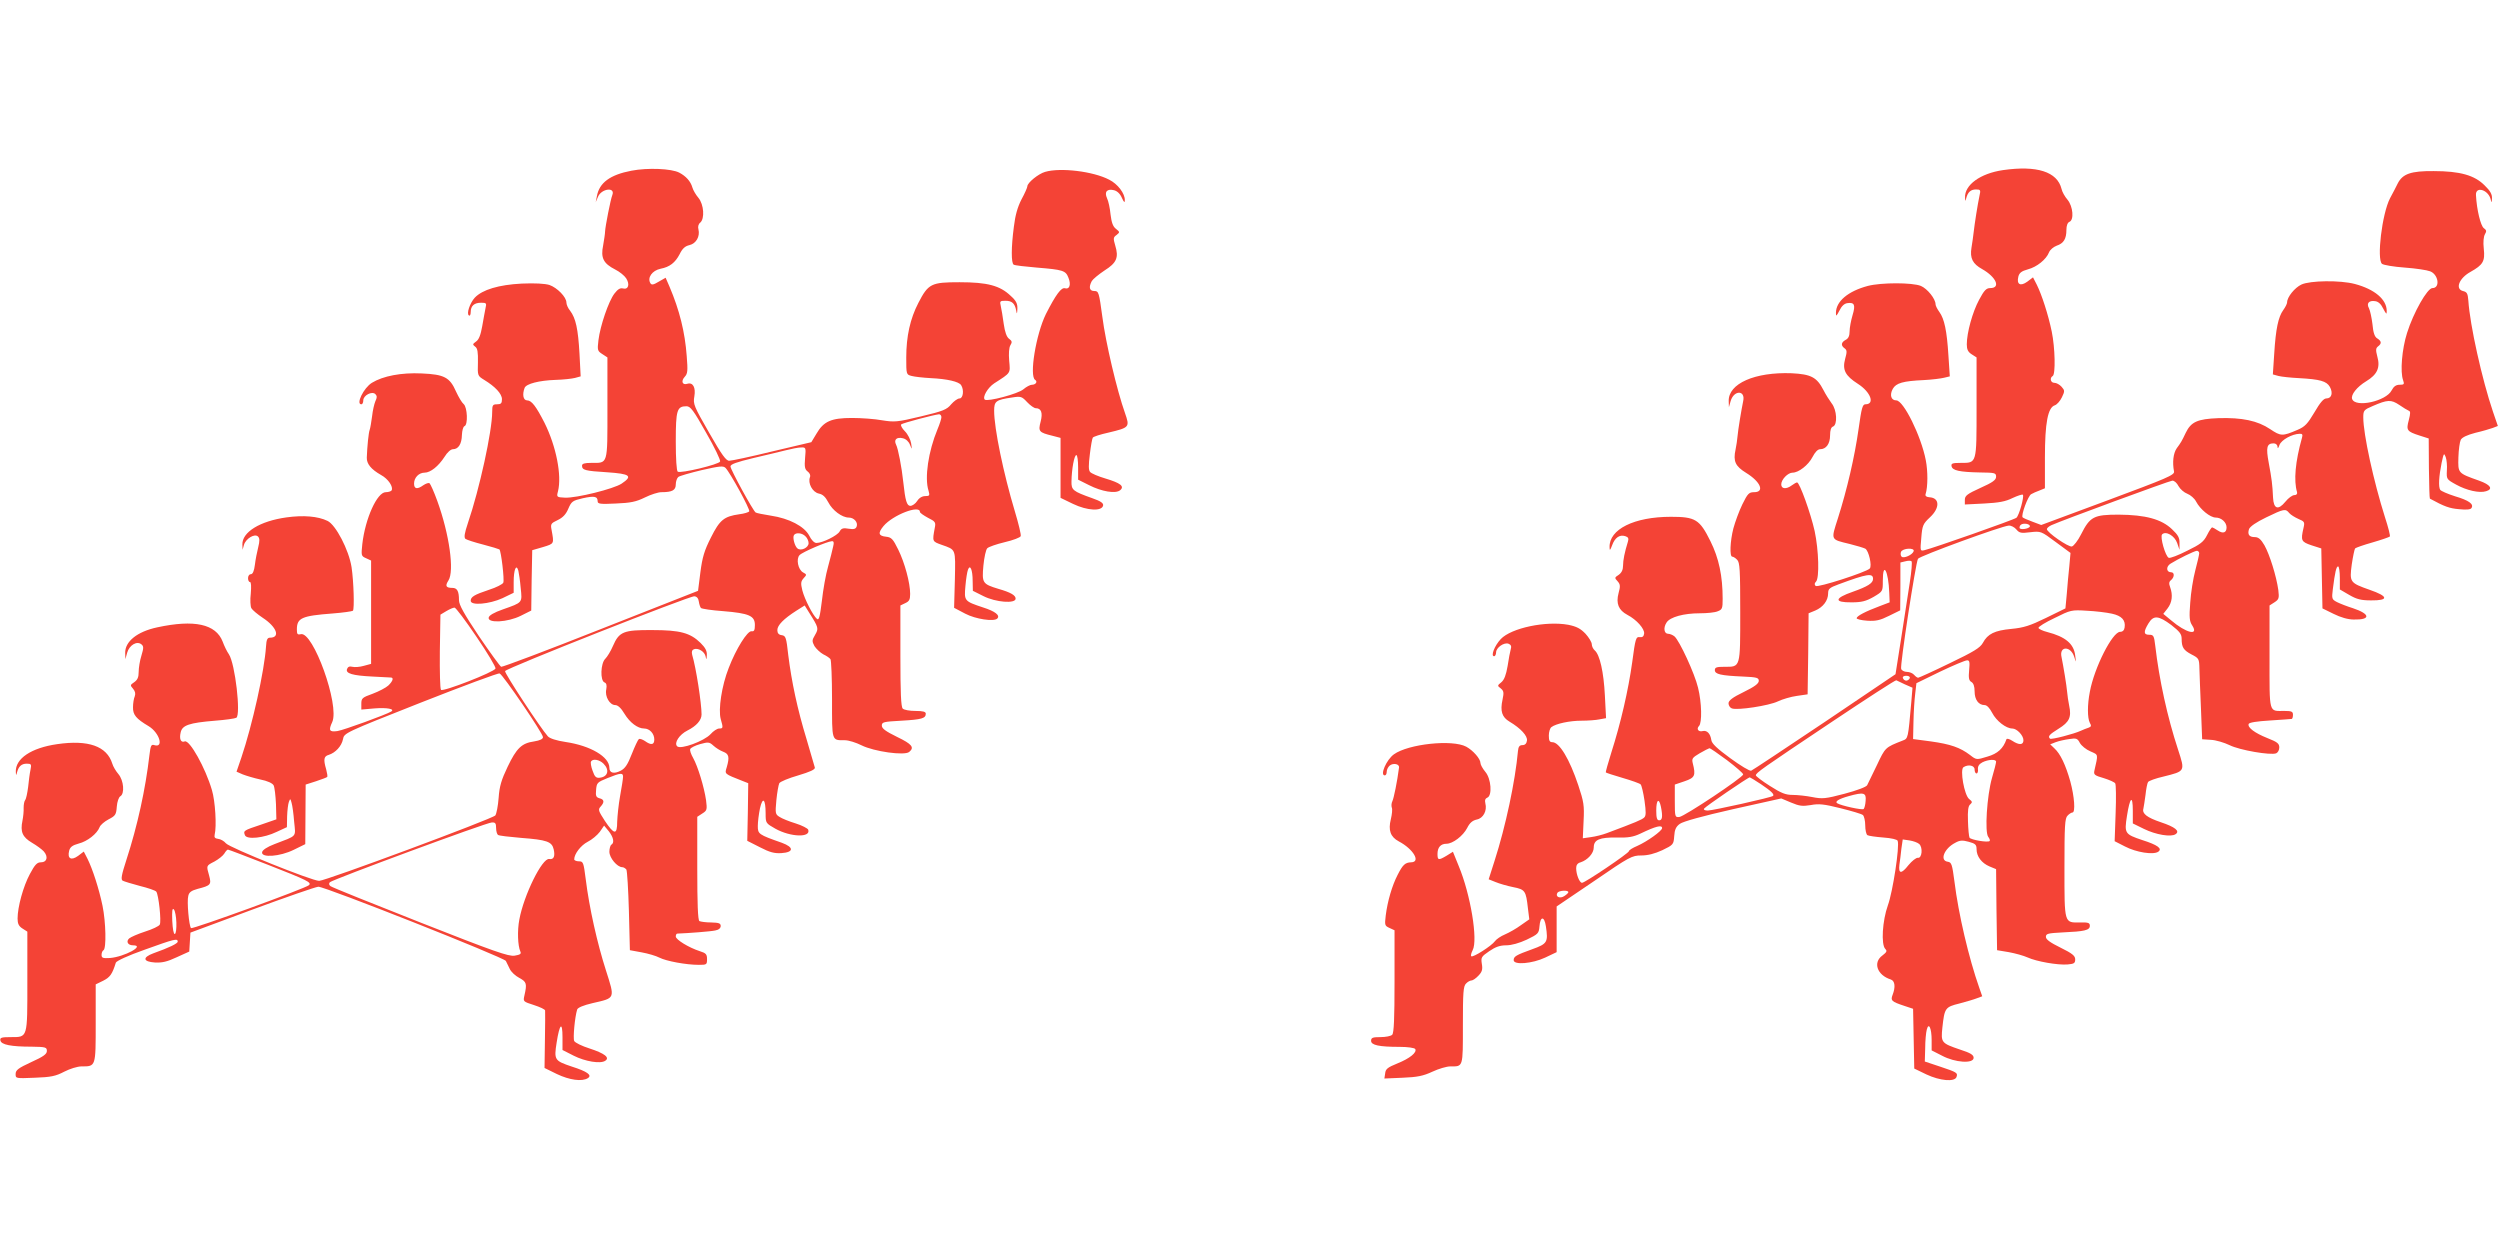
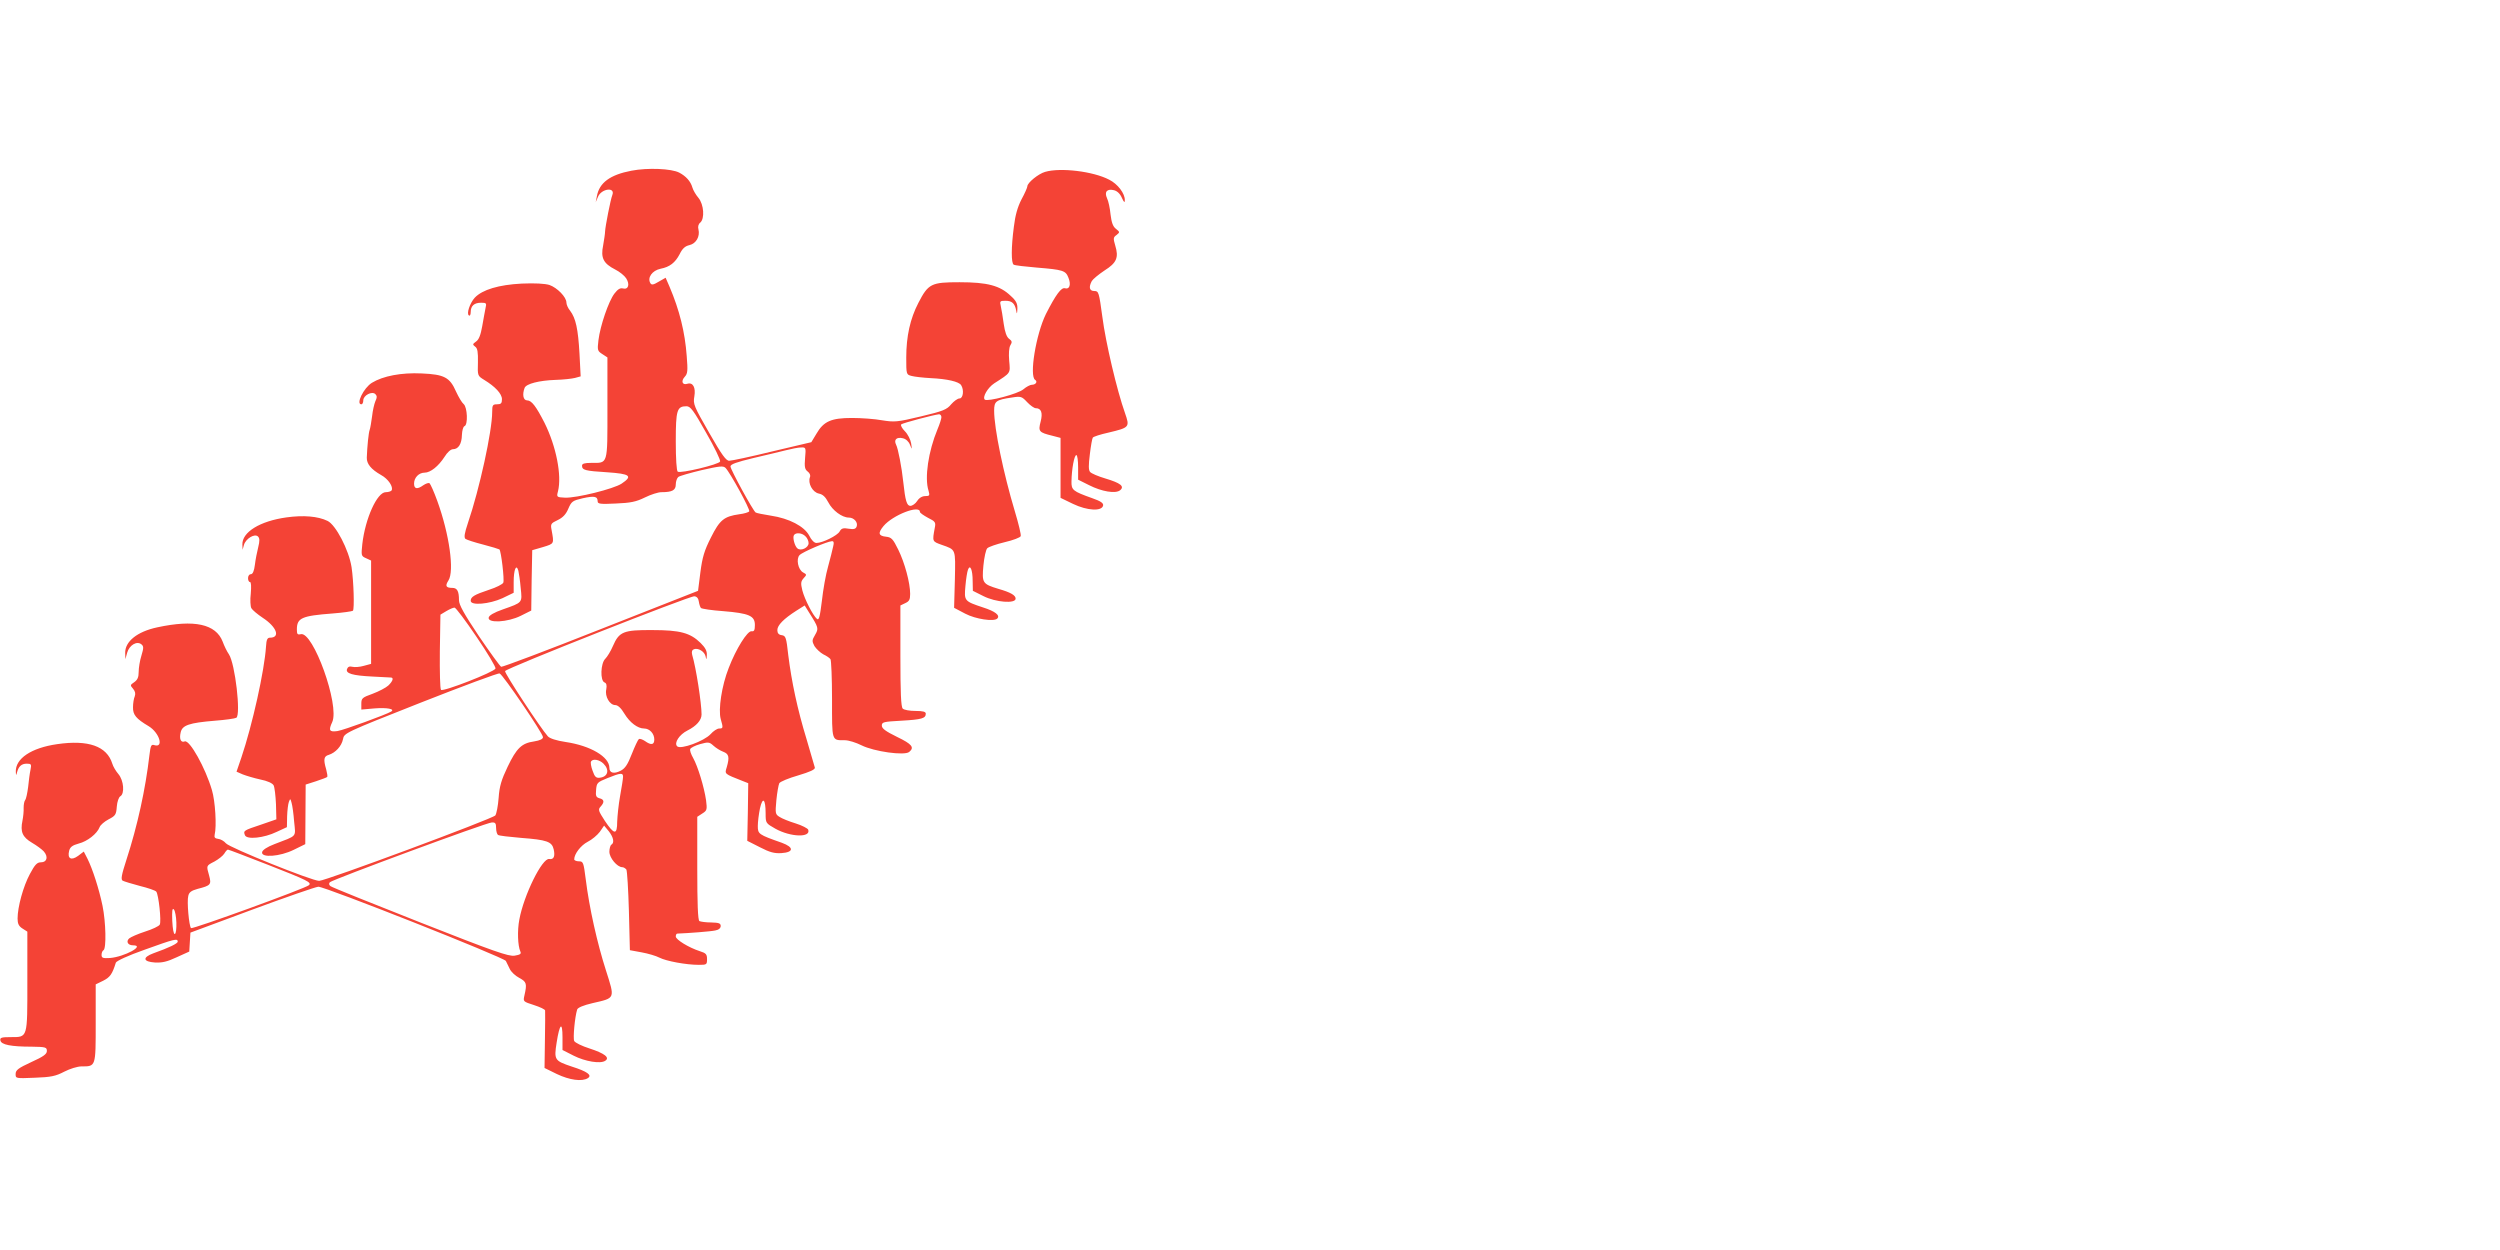
<svg xmlns="http://www.w3.org/2000/svg" version="1.0" width="1280pt" height="640pt" viewBox="0 0 1280 640" preserveAspectRatio="xMidYMid meet">
  <g transform="translate(0,640) scale(0.1,-0.1)" fill="#f44336" stroke="none">
    <path d="M3233 5526 c-110 -21 -165 -62 -177 -131 l-6 -30 12 28 c18 42 90 51 73 8 -9 -22 -36 -161 -37 -186 0 -11 -5 -43 -10 -72 -13 -63 1 -92 62 -123 22 -11 47 -31 56 -45 20 -31 11 -59 -16 -52 -15 4 -27 -4 -44 -26 -30 -39 -73 -165 -82 -239 -6 -51 -5 -55 20 -71 l26 -17 0 -260 c0 -294 4 -280 -84 -280 -33 0 -46 -4 -46 -14 0 -23 15 -27 128 -34 119 -8 133 -19 75 -58 -40 -27 -233 -75 -291 -72 -42 2 -43 3 -35 33 20 81 -9 229 -69 350 -43 84 -66 115 -89 115 -20 0 -26 30 -13 64 8 21 74 38 159 41 39 1 83 6 99 10 l29 8 -6 116 c-7 126 -19 182 -48 220 -11 13 -19 32 -19 42 0 28 -47 76 -87 90 -23 7 -74 10 -142 7 -117 -6 -201 -31 -240 -72 -25 -27 -44 -83 -30 -91 5 -4 9 4 9 17 0 32 18 48 53 48 27 0 29 -2 23 -27 -3 -16 -11 -57 -17 -93 -8 -45 -17 -69 -32 -79 -18 -13 -18 -15 -4 -26 12 -8 15 -28 14 -80 -2 -69 -2 -69 32 -90 56 -34 91 -71 91 -99 0 -21 -5 -26 -25 -26 -22 0 -25 -4 -25 -39 0 -98 -65 -395 -124 -568 -18 -54 -21 -74 -13 -82 7 -5 47 -18 90 -29 43 -11 81 -23 84 -25 9 -9 26 -155 20 -170 -3 -8 -36 -25 -74 -37 -75 -25 -93 -36 -93 -56 0 -26 96 -17 162 13 l58 28 0 55 c0 63 13 96 24 58 3 -12 9 -53 12 -89 8 -76 11 -73 -91 -109 -46 -16 -71 -31 -73 -42 -6 -30 98 -24 164 9 l54 27 2 154 3 155 55 16 c59 18 57 16 44 88 -6 30 -3 34 31 50 27 13 43 30 55 59 16 37 22 41 74 53 59 13 76 10 76 -16 0 -13 14 -15 93 -11 76 3 104 9 149 31 30 15 68 27 84 27 56 0 74 10 74 40 0 15 6 32 13 38 6 5 61 21 120 35 93 21 110 23 122 11 24 -25 127 -213 121 -222 -3 -5 -26 -12 -51 -15 -78 -11 -100 -29 -145 -119 -34 -67 -44 -101 -54 -178 l-12 -95 -498 -196 c-275 -109 -504 -195 -510 -193 -6 3 -57 73 -114 157 -76 114 -102 160 -102 184 0 46 -9 63 -34 63 -33 0 -38 10 -20 38 31 48 5 236 -57 407 -17 47 -35 87 -40 91 -5 3 -19 -2 -31 -10 -32 -23 -48 -20 -48 8 0 31 25 56 54 56 30 0 71 33 102 81 14 23 32 39 43 39 28 0 45 27 46 73 1 22 6 42 13 45 19 6 15 97 -4 113 -9 7 -26 36 -39 64 -32 73 -60 88 -176 93 -104 5 -198 -13 -255 -48 -42 -26 -83 -110 -54 -110 6 0 10 9 10 20 0 26 45 49 62 32 9 -9 9 -18 0 -36 -6 -14 -14 -49 -17 -78 -4 -29 -9 -60 -12 -68 -6 -15 -13 -87 -15 -143 -1 -32 22 -60 73 -89 37 -20 64 -61 54 -79 -4 -5 -17 -9 -30 -9 -44 0 -105 -134 -120 -266 -6 -58 -6 -61 19 -72 l26 -12 0 -264 0 -265 -37 -10 c-20 -6 -47 -8 -59 -5 -14 4 -23 0 -27 -11 -9 -23 27 -34 131 -39 48 -3 90 -5 95 -5 14 -2 7 -20 -15 -41 -12 -11 -48 -30 -80 -42 -53 -19 -58 -23 -58 -51 l0 -30 68 6 c63 5 106 -3 85 -16 -26 -16 -243 -95 -275 -100 -42 -6 -47 3 -27 46 39 86 -98 466 -161 450 -17 -4 -20 0 -20 24 0 59 24 70 183 82 53 4 100 11 104 14 8 9 4 150 -7 223 -14 89 -81 217 -123 237 -49 24 -124 30 -210 18 -137 -19 -228 -76 -226 -139 l1 -27 7 25 c9 32 55 60 72 43 9 -9 9 -23 1 -55 -6 -24 -14 -64 -17 -90 -4 -32 -11 -48 -21 -48 -8 0 -14 -9 -14 -20 0 -11 4 -20 10 -20 6 0 7 -23 4 -59 -4 -32 -2 -66 3 -75 5 -9 31 -31 58 -49 72 -47 92 -102 37 -102 -13 0 -18 -10 -20 -45 -8 -124 -70 -402 -126 -568 l-25 -73 32 -14 c18 -7 58 -19 90 -26 36 -7 62 -19 68 -30 5 -10 10 -53 12 -96 l2 -78 -78 -27 c-90 -30 -92 -31 -83 -54 9 -24 97 -15 163 17 l52 24 1 55 c1 30 5 64 9 74 7 19 8 18 14 -5 4 -13 10 -56 13 -96 8 -82 18 -69 -101 -115 -37 -14 -61 -30 -63 -41 -6 -30 91 -23 162 12 l59 29 1 152 1 153 53 17 c29 10 55 19 57 22 3 2 0 20 -5 39 -15 51 -12 67 13 74 35 11 66 45 73 80 6 32 7 33 397 187 216 85 398 153 405 150 17 -6 222 -307 222 -326 0 -10 -15 -17 -45 -22 -64 -9 -90 -34 -136 -130 -32 -67 -42 -100 -46 -159 -3 -41 -11 -82 -17 -90 -13 -17 -869 -335 -902 -335 -37 0 -457 169 -477 192 -10 12 -28 22 -40 23 -16 2 -21 7 -18 21 11 44 3 173 -14 229 -33 113 -114 258 -139 249 -20 -8 -29 12 -21 46 8 37 43 49 176 60 53 4 102 11 109 15 24 15 -6 277 -38 325 -10 14 -24 43 -32 65 -35 90 -145 114 -335 73 -103 -22 -166 -73 -164 -132 l1 -31 9 33 c11 39 50 62 73 43 12 -10 12 -18 0 -58 -8 -25 -14 -63 -14 -83 0 -28 -6 -41 -23 -53 -21 -14 -21 -16 -6 -33 11 -13 14 -25 9 -39 -5 -11 -9 -36 -9 -56 -1 -39 16 -59 80 -97 56 -34 79 -113 29 -97 -16 5 -19 -2 -25 -52 -20 -173 -61 -361 -118 -536 -25 -77 -29 -100 -19 -106 7 -4 47 -16 88 -27 41 -10 79 -23 84 -29 12 -15 27 -152 18 -169 -4 -8 -38 -24 -76 -36 -37 -12 -73 -28 -81 -35 -17 -16 -6 -35 20 -35 65 0 -44 -59 -118 -65 -36 -2 -43 0 -43 16 0 10 4 21 10 24 15 9 12 144 -5 227 -18 87 -51 189 -77 241 l-19 37 -29 -22 c-36 -26 -56 -14 -46 26 5 19 16 28 49 37 44 11 94 50 107 84 4 11 25 29 46 40 35 18 39 24 42 65 2 26 10 48 18 53 23 13 18 81 -10 114 -13 15 -27 39 -31 53 -28 90 -123 123 -282 100 -133 -19 -215 -74 -212 -142 1 -20 2 -20 6 -3 8 31 23 45 50 45 23 0 25 -3 19 -32 -4 -18 -9 -58 -12 -88 -4 -30 -10 -60 -15 -66 -5 -6 -8 -24 -8 -40 1 -16 -2 -46 -6 -66 -12 -57 0 -84 49 -113 24 -14 51 -34 60 -44 24 -27 17 -56 -14 -56 -20 0 -31 -11 -57 -60 -34 -63 -63 -169 -63 -228 0 -26 6 -39 25 -51 l25 -16 0 -255 c0 -293 3 -285 -86 -285 -47 0 -55 -3 -52 -17 4 -22 54 -32 161 -32 71 -1 77 -3 77 -22 0 -16 -18 -29 -80 -57 -67 -31 -80 -41 -80 -61 0 -23 0 -23 98 -19 83 3 107 8 151 31 29 15 68 27 88 27 74 0 73 -3 73 220 l0 200 39 19 c35 18 46 34 64 92 3 9 61 36 149 67 150 54 168 59 168 41 0 -10 -44 -31 -125 -60 -57 -21 -53 -43 8 -47 37 -2 63 4 112 27 l64 29 3 49 3 48 315 117 c173 64 326 117 340 118 36 0 951 -362 960 -380 4 -8 13 -27 20 -41 7 -15 28 -35 49 -46 37 -20 40 -29 26 -90 -7 -31 -7 -31 49 -49 31 -10 57 -22 57 -28 1 -6 0 -75 -1 -153 l-2 -141 63 -31 c65 -31 129 -40 159 -21 23 15 -3 34 -82 59 -89 30 -92 34 -78 123 15 97 30 111 30 27 l0 -65 57 -29 c59 -30 138 -43 162 -26 25 16 -4 38 -81 63 -38 12 -73 29 -78 38 -7 14 3 122 15 161 3 10 32 22 79 33 118 27 115 21 68 169 -44 137 -85 319 -103 465 -11 87 -13 92 -35 92 -13 0 -24 5 -24 10 0 28 34 72 69 90 22 11 49 34 62 51 l22 32 24 -29 c24 -31 30 -59 13 -69 -5 -3 -10 -20 -10 -36 0 -31 40 -79 66 -79 7 0 16 -6 21 -12 4 -7 10 -103 13 -213 l5 -200 60 -11 c33 -6 74 -18 91 -27 35 -18 137 -37 202 -37 40 0 42 1 42 29 0 25 -5 31 -37 41 -56 18 -123 59 -123 75 0 8 3 15 8 15 55 2 173 11 194 16 18 3 28 12 28 23 0 14 -10 17 -49 18 -27 0 -54 4 -60 7 -8 5 -11 91 -11 270 l0 264 26 17 c24 15 25 20 19 68 -10 68 -42 173 -66 216 -11 19 -18 39 -15 46 2 6 25 18 50 25 43 12 48 11 69 -8 12 -11 34 -25 50 -31 29 -11 33 -27 18 -79 -11 -36 -14 -33 82 -71 l28 -11 -2 -148 -3 -147 65 -33 c50 -26 74 -32 109 -30 65 4 66 30 3 53 -120 42 -123 45 -123 86 0 21 5 61 11 90 14 62 29 49 29 -26 0 -50 1 -50 50 -78 77 -43 183 -47 168 -5 -3 7 -32 22 -64 32 -33 10 -70 25 -82 33 -23 14 -23 18 -17 86 4 40 11 79 15 87 5 8 48 26 97 40 60 18 87 30 85 40 -2 7 -21 72 -42 144 -48 157 -77 296 -94 431 -10 92 -13 100 -34 103 -15 2 -22 10 -22 26 0 25 33 58 97 99 l43 27 23 -37 c49 -77 49 -81 30 -114 -16 -27 -16 -32 -3 -57 9 -14 29 -33 45 -42 17 -8 33 -19 37 -25 4 -5 8 -98 8 -206 0 -217 -3 -209 66 -209 19 0 57 -12 85 -26 64 -32 220 -54 244 -34 28 23 15 40 -62 77 -59 29 -78 43 -78 58 0 18 8 20 100 25 105 6 125 12 125 36 0 10 -14 14 -53 14 -29 0 -58 5 -65 12 -9 9 -12 83 -12 270 l0 258 25 12 c20 9 25 18 25 47 0 57 -28 160 -61 227 -27 55 -35 63 -62 66 -40 4 -43 19 -13 55 47 56 186 110 186 72 0 -5 19 -18 41 -30 38 -19 41 -23 35 -52 -13 -70 -13 -69 34 -86 76 -27 72 -18 69 -178 l-4 -145 57 -30 c53 -28 147 -42 164 -25 16 16 -10 37 -73 57 -96 32 -97 33 -90 110 3 36 9 73 13 83 11 30 24 0 24 -58 l1 -50 54 -27 c63 -32 165 -40 165 -13 0 17 -25 32 -88 50 -82 25 -85 30 -77 119 4 42 13 83 20 89 7 7 47 21 89 31 43 10 80 24 82 31 3 6 -11 64 -30 127 -58 193 -106 424 -106 515 0 49 9 56 93 68 44 7 49 5 76 -24 16 -17 36 -31 44 -31 28 0 37 -23 25 -69 -13 -50 -9 -55 60 -72 l42 -11 0 -154 0 -153 64 -31 c73 -35 148 -39 154 -8 2 12 -12 22 -55 37 -101 36 -108 42 -107 87 1 62 14 134 25 134 5 0 9 -28 9 -63 l0 -63 56 -28 c65 -33 136 -45 159 -26 24 20 2 37 -75 60 -37 11 -73 26 -79 34 -8 9 -8 35 -1 90 5 43 12 81 15 85 2 5 39 17 80 26 109 26 110 28 85 100 -41 115 -99 361 -116 493 -17 126 -19 132 -41 132 -25 0 -30 19 -13 51 6 10 35 34 65 54 62 39 74 66 55 128 -11 37 -10 42 7 54 17 14 17 15 -3 31 -16 12 -23 33 -28 74 -3 32 -11 69 -18 83 -15 33 0 50 36 41 16 -4 31 -18 40 -39 11 -24 15 -27 15 -12 1 34 -36 83 -80 105 -82 43 -250 63 -328 40 -35 -10 -91 -56 -91 -74 0 -6 -13 -36 -30 -67 -20 -39 -32 -81 -39 -140 -14 -106 -14 -186 -1 -194 6 -4 59 -10 118 -15 134 -11 148 -15 162 -51 15 -36 6 -62 -17 -55 -19 6 -47 -32 -98 -132 -51 -104 -86 -318 -55 -337 14 -9 3 -25 -17 -25 -8 0 -28 -10 -43 -23 -28 -24 -185 -65 -198 -53 -13 13 15 61 48 83 87 56 83 50 77 116 -3 37 -1 67 6 79 10 16 9 22 -6 33 -13 9 -22 35 -28 77 -5 35 -11 75 -15 91 -6 25 -4 27 24 27 33 0 48 -13 55 -50 3 -20 5 -19 6 9 1 26 -6 41 -34 66 -55 53 -120 70 -262 70 -145 0 -160 -7 -211 -106 -42 -81 -62 -171 -62 -280 0 -86 0 -87 28 -94 15 -4 59 -9 97 -11 85 -4 145 -18 156 -36 16 -25 10 -68 -8 -68 -10 0 -29 -14 -43 -30 -22 -27 -41 -35 -155 -62 -121 -29 -135 -30 -198 -20 -37 7 -107 12 -155 12 -106 0 -145 -17 -182 -81 l-26 -43 -199 -47 c-110 -27 -209 -48 -221 -48 -16 -1 -38 29 -103 143 -78 136 -83 147 -76 186 8 46 -7 74 -36 65 -25 -8 -34 13 -13 36 15 16 16 31 10 106 -9 123 -37 235 -88 355 l-20 46 -35 -20 c-28 -17 -37 -18 -43 -8 -17 28 9 65 52 74 47 9 75 31 98 75 14 29 28 41 50 46 34 8 55 44 46 81 -4 13 0 27 9 34 24 20 19 93 -9 127 -13 15 -27 39 -31 53 -9 32 -33 58 -67 76 -40 21 -162 26 -245 10z m382 -1341 c43 -74 75 -141 72 -148 -6 -15 -201 -62 -217 -52 -6 4 -10 66 -10 155 0 161 6 180 55 180 20 0 36 -21 100 -135z m1205 79 c0 -8 -9 -36 -20 -62 -47 -113 -67 -249 -46 -314 7 -25 6 -28 -17 -28 -15 0 -31 -9 -41 -25 -9 -14 -25 -25 -35 -25 -18 0 -26 26 -36 120 -8 77 -27 175 -37 193 -13 26 3 41 35 33 15 -3 30 -17 36 -33 11 -27 11 -27 6 7 -3 19 -17 47 -32 62 -15 15 -23 31 -19 35 7 7 166 49 194 52 6 0 12 -6 12 -15z m-698 -209 c-4 -46 -1 -58 13 -69 11 -8 16 -20 12 -29 -12 -31 13 -77 45 -84 21 -4 34 -17 49 -45 21 -41 70 -78 105 -78 27 0 48 -25 40 -46 -5 -13 -15 -15 -41 -11 -28 5 -37 2 -46 -14 -11 -21 -88 -59 -119 -59 -11 0 -26 15 -37 38 -25 47 -102 88 -197 102 -38 6 -73 13 -77 16 -13 8 -129 220 -129 236 0 11 31 22 118 43 64 15 140 33 167 40 28 7 62 14 76 14 25 1 26 0 21 -54z m2 -401 c9 -8 16 -24 16 -35 0 -23 -39 -42 -57 -27 -14 11 -26 56 -18 68 9 15 42 12 59 -6z m142 -51 c-3 -16 -15 -62 -26 -103 -12 -41 -26 -121 -32 -177 -10 -81 -15 -100 -25 -92 -21 18 -63 100 -75 146 -9 37 -8 46 7 63 16 17 16 19 -3 29 -26 14 -37 70 -18 89 15 16 142 70 165 71 10 1 12 -7 7 -26z m-688 -283 c2 -14 7 -29 11 -33 4 -4 55 -12 113 -16 134 -11 163 -24 163 -71 0 -27 -4 -34 -17 -32 -21 3 -79 -89 -117 -188 -36 -91 -54 -213 -41 -261 13 -46 13 -49 -8 -49 -10 0 -30 -13 -44 -29 -32 -35 -153 -80 -171 -62 -17 17 11 60 53 81 46 23 72 53 72 82 0 56 -28 239 -48 305 -4 16 -1 25 9 29 22 8 55 -12 60 -38 3 -18 5 -16 6 8 1 22 -8 38 -32 62 -53 52 -105 66 -247 66 -148 1 -170 -8 -202 -82 -11 -26 -29 -55 -39 -65 -24 -23 -27 -112 -4 -121 10 -4 13 -14 9 -36 -8 -36 18 -80 46 -80 13 0 30 -15 47 -44 28 -46 68 -76 101 -76 28 0 52 -26 52 -56 0 -28 -16 -31 -48 -8 -12 8 -26 13 -31 10 -5 -4 -21 -38 -36 -76 -21 -54 -34 -74 -57 -86 -35 -18 -58 -12 -58 15 0 56 -96 113 -224 132 -47 7 -81 18 -91 29 -37 41 -223 324 -219 334 6 15 944 385 969 383 13 -1 21 -11 23 -27z m-1138 -181 c56 -82 100 -156 97 -162 -7 -18 -268 -120 -279 -109 -5 5 -7 93 -6 197 l3 188 30 18 c17 10 35 18 42 18 6 1 57 -67 113 -150z m650 -649 c32 -32 23 -67 -19 -72 -19 -2 -26 4 -37 36 -8 21 -11 42 -8 47 9 16 43 10 64 -11z m100 -67 c0 -10 -7 -54 -15 -98 -8 -44 -14 -104 -15 -132 0 -69 -15 -68 -63 4 -33 51 -36 58 -22 73 21 23 19 37 -6 43 -17 5 -20 12 -17 43 3 36 6 39 58 60 69 28 80 28 80 7z m-650 -262 c0 -17 5 -33 10 -36 6 -4 59 -10 118 -15 132 -10 158 -19 167 -59 8 -36 0 -53 -23 -49 -36 6 -130 -185 -153 -310 -11 -57 -8 -134 5 -163 6 -13 0 -17 -29 -22 -30 -5 -105 21 -483 170 -246 97 -453 180 -460 186 -8 6 -9 14 -3 20 14 14 803 306 829 306 18 1 22 -4 22 -28z m-1170 -188 c207 -81 226 -91 212 -105 -16 -16 -597 -227 -604 -220 -10 10 -22 137 -14 165 4 19 16 27 48 36 67 17 71 22 59 67 -15 53 -16 51 27 73 20 11 43 29 50 40 7 12 15 21 19 21 4 0 95 -35 203 -77z m-467 -296 c1 -31 -2 -58 -8 -59 -6 -2 -11 26 -13 67 -2 51 0 67 8 59 6 -6 12 -36 13 -67z" />
-     <path d="M10255 5529 c-116 -17 -197 -76 -194 -141 1 -20 2 -21 6 -3 8 31 23 45 50 45 23 0 25 -3 18 -32 -9 -42 -25 -143 -30 -188 -2 -19 -7 -54 -11 -78 -9 -54 6 -83 55 -110 72 -41 96 -97 41 -97 -20 0 -31 -11 -57 -60 -34 -63 -63 -169 -63 -228 0 -26 6 -39 25 -51 l25 -16 0 -255 c0 -291 2 -285 -81 -285 -43 0 -50 -3 -47 -17 4 -22 41 -30 146 -32 76 -1 82 -2 82 -22 0 -16 -17 -29 -80 -57 -68 -31 -80 -40 -80 -61 l0 -24 99 5 c75 4 109 10 145 28 26 12 50 20 53 17 8 -9 -19 -106 -33 -118 -12 -10 -427 -156 -471 -166 -22 -5 -22 -4 -16 63 5 64 9 72 44 105 52 48 51 100 -2 103 -16 1 -23 7 -20 16 12 38 12 118 1 174 -24 124 -114 306 -151 306 -27 0 -35 28 -18 59 17 30 52 40 159 45 41 2 88 8 104 12 l29 7 -7 106 c-8 129 -21 188 -46 223 -11 15 -20 33 -20 40 0 28 -42 80 -75 94 -44 18 -203 18 -272 0 -101 -27 -163 -79 -163 -138 0 -20 2 -18 18 12 11 23 25 36 41 38 36 5 42 -9 26 -62 -8 -27 -15 -64 -15 -82 0 -23 -6 -37 -20 -44 -24 -13 -26 -29 -5 -44 12 -9 12 -18 2 -54 -15 -56 1 -86 65 -127 66 -42 89 -105 39 -105 -15 0 -20 -19 -35 -126 -20 -142 -59 -310 -106 -458 -36 -113 -39 -107 60 -131 36 -9 72 -20 80 -24 18 -10 36 -89 23 -102 -19 -19 -267 -99 -277 -89 -7 7 -6 14 2 22 18 18 14 161 -7 259 -20 90 -77 249 -90 249 -4 0 -16 -7 -27 -15 -28 -21 -54 -19 -54 5 0 25 34 60 58 60 31 0 81 39 102 80 13 25 27 40 39 40 31 0 51 28 51 71 0 26 5 42 15 45 24 9 20 86 -7 119 -11 15 -31 46 -42 68 -34 66 -64 81 -163 86 -188 7 -325 -53 -322 -143 l1 -31 9 32 c17 57 77 56 64 -1 -9 -44 -26 -145 -29 -181 -1 -16 -6 -47 -10 -67 -13 -60 -1 -85 54 -119 75 -46 96 -99 41 -99 -26 0 -33 -7 -60 -62 -17 -35 -37 -90 -46 -123 -17 -66 -20 -145 -6 -145 5 0 17 -7 25 -16 14 -13 16 -52 16 -268 0 -288 2 -280 -81 -280 -40 0 -49 -3 -49 -17 0 -21 30 -28 145 -33 70 -3 80 -6 80 -22 0 -14 -22 -30 -77 -57 -58 -28 -78 -44 -78 -58 0 -11 8 -23 17 -26 28 -11 191 14 236 36 23 11 67 24 97 28 l55 8 3 208 2 207 34 14 c40 17 66 51 66 88 0 23 7 29 53 46 148 55 177 59 177 28 0 -22 -28 -39 -104 -66 -95 -33 -97 -55 -6 -54 52 0 74 6 113 28 47 28 47 28 47 82 0 104 29 51 33 -61 l2 -49 -50 -19 c-75 -28 -118 -51 -119 -62 -1 -5 24 -11 54 -13 44 -3 66 2 112 25 l57 28 1 122 0 123 25 6 c14 4 29 4 32 0 4 -3 0 -52 -9 -109 -9 -56 -29 -185 -44 -285 l-29 -184 -363 -245 c-200 -134 -370 -247 -376 -249 -7 -3 -55 26 -107 64 -67 49 -95 75 -97 93 -5 33 -22 51 -44 46 -22 -6 -34 11 -19 26 16 16 14 120 -5 196 -17 72 -95 241 -121 263 -9 7 -23 13 -32 13 -21 0 -26 31 -8 58 18 28 88 47 171 47 36 0 76 4 90 10 24 9 26 15 26 64 0 116 -19 208 -63 296 -55 111 -77 124 -202 124 -188 0 -317 -64 -314 -156 0 -19 3 -17 13 10 14 39 38 56 67 47 16 -5 19 -12 14 -28 -17 -55 -25 -95 -25 -123 0 -21 -7 -36 -22 -47 -22 -14 -22 -16 -6 -33 14 -16 15 -25 5 -61 -14 -53 0 -87 45 -111 48 -25 89 -72 86 -96 -2 -15 -9 -20 -23 -18 -19 2 -22 -7 -38 -128 -20 -144 -59 -313 -107 -463 -17 -55 -30 -100 -28 -102 2 -2 41 -15 86 -28 45 -13 87 -28 92 -33 5 -5 14 -43 20 -84 8 -58 8 -77 -2 -86 -12 -11 -42 -24 -192 -80 -21 -8 -57 -17 -80 -20 l-42 -6 4 89 c4 79 1 98 -27 182 -45 135 -97 221 -133 221 -14 0 -18 8 -18 34 0 18 6 38 13 43 23 18 94 33 154 33 33 0 75 3 93 7 l33 6 -6 116 c-6 120 -26 209 -52 231 -8 7 -15 21 -15 31 0 11 -15 35 -32 54 -26 27 -45 37 -88 46 -115 21 -292 -16 -346 -73 -32 -34 -53 -88 -34 -88 5 0 10 9 10 20 0 24 41 53 64 44 12 -5 16 -13 11 -28 -3 -11 -11 -50 -16 -86 -8 -46 -17 -70 -32 -83 -21 -17 -21 -18 -4 -31 16 -13 18 -21 10 -58 -13 -59 -3 -90 36 -113 57 -34 93 -73 89 -97 -2 -15 -10 -23 -23 -23 -15 0 -21 -8 -23 -30 -14 -155 -63 -386 -120 -563 l-30 -94 35 -14 c19 -8 60 -20 90 -26 62 -12 66 -19 76 -109 l7 -56 -43 -30 c-23 -17 -60 -38 -81 -47 -22 -9 -45 -25 -52 -35 -17 -24 -113 -85 -121 -77 -4 3 0 17 7 31 28 52 -11 286 -71 430 l-30 74 -32 -20 c-42 -25 -47 -24 -47 9 0 33 16 52 46 52 32 0 85 40 106 81 13 26 27 38 49 43 33 6 54 45 44 83 -4 16 0 25 10 29 26 10 20 97 -10 132 -14 17 -25 37 -25 45 0 22 -38 65 -73 84 -71 38 -296 14 -370 -39 -39 -28 -73 -108 -47 -108 6 0 10 8 10 19 0 10 7 24 15 31 18 15 51 9 48 -10 -9 -71 -27 -158 -34 -172 -5 -10 -6 -24 -3 -33 4 -8 1 -35 -5 -60 -14 -56 -2 -90 41 -113 74 -39 114 -106 63 -107 -31 -1 -43 -13 -69 -64 -29 -56 -52 -136 -61 -208 -6 -50 -5 -53 19 -64 l26 -12 0 -262 c0 -190 -3 -264 -12 -273 -7 -7 -34 -12 -60 -12 -40 0 -48 -3 -48 -19 0 -22 40 -31 147 -31 41 0 75 -5 79 -11 10 -17 -27 -48 -92 -74 -49 -20 -60 -28 -62 -51 l-4 -26 94 4 c74 3 105 9 152 31 32 15 73 27 91 27 67 0 65 -8 65 210 0 167 2 201 16 214 8 9 21 16 28 16 7 0 23 11 36 25 18 19 22 31 17 60 -5 33 -3 37 38 65 32 22 55 30 87 30 27 0 66 11 105 29 58 28 62 32 65 67 4 54 25 55 33 1 12 -81 8 -89 -70 -117 -83 -30 -95 -37 -95 -56 0 -26 95 -18 161 13 l59 28 0 117 0 117 192 130 c182 125 194 131 241 131 34 0 69 9 108 27 56 27 58 29 61 72 2 33 9 49 29 63 16 12 117 40 272 75 l247 55 50 -21 c43 -18 58 -20 101 -13 41 8 68 5 152 -16 56 -14 108 -29 115 -35 6 -5 12 -29 12 -53 0 -23 5 -46 11 -50 7 -4 43 -9 81 -12 42 -3 72 -10 74 -17 11 -27 -25 -262 -50 -330 -28 -78 -36 -201 -13 -224 10 -10 7 -16 -15 -33 -50 -36 -27 -101 43 -123 21 -7 25 -38 9 -79 -11 -29 -6 -34 60 -56 l45 -15 3 -153 3 -153 62 -30 c70 -33 144 -39 154 -14 8 22 3 25 -84 54 l-78 26 2 68 c0 38 4 80 8 95 10 40 25 8 25 -54 l0 -52 53 -27 c67 -36 162 -42 162 -11 0 15 -16 25 -69 42 -97 33 -99 36 -91 113 11 100 14 105 87 123 34 9 75 21 90 27 l27 10 -15 43 c-54 153 -107 380 -127 543 -12 91 -15 100 -35 103 -42 6 -18 68 39 97 23 13 37 14 69 5 34 -9 40 -15 40 -38 0 -37 26 -71 66 -88 l34 -14 2 -208 3 -207 60 -10 c33 -6 76 -18 96 -27 46 -21 154 -40 205 -36 33 3 39 6 39 26 0 18 -14 30 -75 60 -53 26 -75 42 -75 55 0 17 10 19 85 23 113 5 140 11 140 34 0 15 -8 18 -49 17 -83 -1 -81 -9 -81 279 0 216 2 255 16 268 8 9 20 16 25 16 16 0 10 82 -11 159 -24 85 -51 142 -82 170 l-21 20 28 11 c16 6 47 13 70 16 36 6 42 3 54 -20 8 -14 32 -34 54 -43 42 -19 40 -11 20 -100 -4 -19 2 -24 48 -37 29 -9 56 -21 59 -27 4 -6 5 -75 2 -153 l-5 -143 53 -27 c57 -30 145 -44 170 -27 23 16 -3 35 -82 60 -89 30 -92 34 -78 123 15 97 30 111 30 27 l0 -65 57 -28 c61 -30 139 -43 162 -27 24 16 -3 37 -75 61 -71 24 -97 44 -90 69 2 9 7 41 11 71 3 30 9 60 13 66 4 6 39 19 79 28 112 28 111 26 75 137 -55 167 -97 359 -117 532 -6 52 -9 57 -31 57 -29 0 -30 15 -4 58 26 43 51 41 117 -8 42 -33 53 -46 53 -70 0 -44 9 -59 51 -81 37 -19 39 -22 40 -72 1 -28 4 -122 8 -207 l6 -155 45 -3 c25 -1 68 -14 95 -27 52 -26 210 -53 239 -42 9 4 16 17 16 30 0 20 -10 28 -61 48 -65 26 -102 54 -96 72 2 8 43 14 108 18 57 4 107 7 112 8 4 0 7 10 7 21 0 17 -7 20 -44 20 -81 0 -76 -19 -76 276 l0 264 25 16 c23 15 25 21 20 63 -10 71 -44 181 -71 229 -18 31 -31 42 -49 42 -29 0 -39 13 -30 41 5 13 36 35 88 60 91 44 99 46 118 22 8 -9 29 -22 47 -30 31 -13 33 -16 26 -46 -15 -65 -12 -71 41 -89 l50 -16 3 -154 3 -153 57 -28 c36 -18 74 -29 103 -29 88 -2 86 28 -4 58 -29 9 -65 23 -81 31 -27 14 -28 17 -22 66 11 88 18 117 27 117 5 0 9 -27 9 -59 l0 -59 48 -28 c38 -22 60 -28 112 -28 92 -1 89 21 -7 54 -102 36 -104 39 -92 130 6 41 14 78 17 82 4 4 44 18 90 31 45 13 85 27 88 30 3 3 -8 47 -25 99 -58 183 -111 425 -111 511 0 35 3 39 48 58 76 33 94 34 136 6 20 -14 42 -27 49 -30 9 -3 9 -13 0 -48 -14 -52 -10 -58 55 -79 l47 -15 1 -153 c1 -84 3 -154 5 -155 75 -41 101 -50 149 -54 38 -4 60 -2 64 6 13 20 -13 39 -84 60 -38 12 -72 27 -76 33 -10 15 -7 68 7 138 11 50 12 53 21 30 5 -14 8 -45 6 -69 -2 -44 -2 -45 47 -72 54 -30 120 -45 154 -34 37 11 23 33 -36 54 -110 39 -108 38 -106 119 1 39 7 80 12 90 7 13 33 25 75 36 35 8 75 20 89 25 l26 10 -25 73 c-56 165 -118 444 -126 568 -3 38 -7 45 -28 50 -41 11 -19 66 39 98 64 36 75 54 68 118 -4 35 -1 63 6 75 9 15 8 21 -6 31 -16 12 -36 93 -40 168 -4 50 66 28 76 -24 3 -16 5 -14 6 8 1 21 -9 39 -37 66 -52 53 -127 74 -262 74 -116 1 -159 -14 -184 -64 -7 -14 -24 -48 -39 -75 -41 -79 -69 -313 -41 -336 8 -6 60 -15 116 -19 57 -4 115 -13 130 -19 43 -16 53 -86 12 -86 -26 0 -97 -125 -130 -230 -26 -82 -36 -199 -20 -242 7 -20 5 -23 -18 -23 -18 0 -30 -8 -41 -29 -28 -55 -185 -90 -202 -44 -8 21 24 62 72 91 56 34 73 69 57 126 -9 34 -8 43 3 52 20 15 19 27 -3 41 -14 8 -21 29 -25 73 -4 33 -12 70 -18 82 -14 25 0 41 32 36 16 -2 30 -15 41 -38 16 -30 18 -32 18 -12 0 59 -62 111 -163 138 -75 20 -230 18 -274 -3 -34 -16 -73 -64 -73 -91 0 -7 -9 -25 -20 -40 -25 -35 -38 -94 -46 -223 l-7 -106 29 -8 c16 -4 63 -9 104 -11 108 -6 142 -15 159 -45 17 -31 9 -59 -18 -59 -14 0 -32 -21 -61 -71 -35 -59 -49 -74 -87 -90 -77 -33 -85 -33 -140 4 -64 43 -144 60 -266 56 -106 -4 -139 -19 -166 -75 -21 -44 -24 -49 -46 -79 -18 -26 -23 -72 -14 -119 4 -18 -37 -35 -338 -147 l-342 -127 -45 17 c-25 9 -47 19 -50 22 -10 9 28 112 44 119 8 5 27 13 43 19 l27 11 0 158 c0 177 15 256 51 267 11 4 27 22 36 41 15 31 15 35 -2 54 -10 11 -26 20 -37 20 -19 0 -25 25 -8 35 15 9 12 144 -5 227 -18 87 -51 189 -77 241 l-19 37 -29 -22 c-36 -26 -56 -14 -46 26 5 19 16 28 49 37 46 12 94 51 108 87 5 13 23 28 39 34 36 12 50 35 50 81 0 22 6 37 15 41 25 9 19 79 -9 113 -14 16 -28 41 -31 56 -22 88 -126 121 -300 96z m1531 -1371 c-34 -121 -43 -219 -25 -278 2 -9 -3 -15 -14 -15 -10 0 -31 -15 -46 -34 -37 -45 -60 -37 -63 21 -3 67 -7 97 -22 178 -15 80 -10 100 25 100 11 0 19 -7 20 -17 0 -12 4 -9 10 9 10 26 64 56 103 57 14 1 17 -4 12 -21z m-632 -247 c9 -16 29 -33 45 -39 16 -6 37 -24 45 -40 21 -40 72 -82 101 -82 28 0 55 -24 55 -50 0 -28 -18 -34 -45 -16 -13 9 -27 16 -29 16 -3 0 -15 -18 -26 -40 -17 -34 -34 -47 -102 -80 -45 -23 -87 -39 -94 -36 -17 7 -46 108 -34 120 19 19 64 -7 77 -44 l12 -35 0 34 c1 27 -7 42 -38 71 -54 52 -136 74 -273 75 -128 0 -147 -10 -193 -101 -16 -32 -38 -60 -47 -62 -18 -4 -128 72 -128 89 0 5 10 14 23 20 55 25 604 227 619 228 10 1 24 -12 32 -28z m-761 -206 c-3 -13 -53 -20 -53 -7 0 15 13 23 35 20 11 -2 19 -7 18 -13z m-69 -16 c15 -18 24 -20 71 -14 54 6 55 6 130 -50 l76 -56 -6 -67 c-4 -37 -10 -101 -13 -142 l-7 -75 -100 -49 c-82 -40 -114 -50 -177 -56 -85 -8 -121 -25 -146 -72 -14 -25 -47 -45 -170 -104 -84 -41 -157 -74 -161 -74 -5 0 -14 7 -21 15 -7 8 -23 15 -37 15 -13 0 -26 7 -29 15 -7 16 74 542 86 564 8 14 429 168 465 170 11 1 29 -8 39 -20z m-526 -111 c-6 -19 -51 -39 -62 -28 -5 5 -6 16 -3 24 8 20 71 23 65 4z m1462 -10 c0 -7 -9 -47 -20 -88 -11 -41 -23 -116 -26 -166 -6 -75 -4 -95 10 -116 36 -56 -32 -39 -108 26 l-40 33 22 28 c23 30 28 68 13 109 -7 18 -6 28 5 36 18 16 18 40 0 40 -25 0 -27 29 -3 44 40 25 122 65 135 66 6 0 12 -6 12 -12z m-447 -310 c50 -11 71 -33 65 -71 -2 -14 -10 -22 -23 -22 -39 0 -132 -182 -155 -307 -13 -66 -13 -134 0 -159 9 -15 7 -20 -7 -25 -10 -3 -27 -10 -38 -15 -36 -17 -153 -47 -159 -41 -12 12 -4 21 44 51 55 34 67 59 54 119 -4 20 -9 51 -10 67 -3 36 -20 137 -29 181 -13 57 47 58 65 1 10 -32 10 -32 5 7 -7 60 -50 96 -143 120 -24 6 -44 16 -45 21 -1 6 36 29 83 51 82 41 86 42 165 37 44 -2 101 -9 128 -15z m-731 -289 c-4 -41 -1 -54 12 -61 10 -6 16 -22 16 -48 0 -42 20 -70 51 -70 12 0 26 -15 39 -40 21 -41 71 -80 103 -80 23 0 57 -35 57 -60 0 -25 -22 -26 -57 -3 -15 10 -28 13 -30 8 -16 -47 -45 -74 -98 -89 -55 -17 -56 -17 -88 8 -51 39 -101 56 -201 70 l-91 12 2 90 c1 49 5 113 9 143 l6 53 121 59 c67 32 129 58 138 58 13 1 15 -8 11 -50z m-304 -41 c-3 -7 -11 -13 -18 -13 -7 0 -15 6 -17 13 -3 7 4 12 17 12 13 0 20 -5 18 -12z m-25 -32 l39 -17 -6 -72 c-17 -191 -16 -188 -45 -199 -89 -35 -88 -34 -131 -125 -23 -48 -46 -95 -50 -103 -4 -9 -52 -27 -116 -44 -98 -26 -114 -27 -165 -17 -30 6 -76 11 -100 11 -37 0 -59 9 -117 46 -40 25 -72 50 -72 54 0 13 27 32 389 274 178 119 326 215 330 213 3 -1 23 -11 44 -21z m-911 -388 c46 -35 83 -67 83 -73 0 -15 -300 -215 -327 -218 -22 -2 -23 0 -23 82 l0 84 50 17 c53 18 58 29 42 92 -6 24 -2 29 35 51 24 14 46 25 50 26 4 1 44 -27 90 -61z m1378 -8 c0 -6 -9 -43 -21 -83 -26 -91 -38 -279 -19 -302 7 -9 10 -18 7 -21 -9 -9 -96 6 -103 17 -3 6 -7 44 -8 85 -2 54 1 78 12 86 11 10 11 14 -6 27 -25 20 -48 151 -29 163 25 16 57 9 57 -12 0 -11 4 -20 10 -20 5 0 9 10 7 22 -1 15 6 26 23 35 30 15 70 17 70 3z m-1204 -115 c52 -35 70 -52 62 -60 -7 -8 -309 -75 -334 -75 -15 0 -23 4 -19 10 6 10 225 160 234 160 2 0 28 -16 57 -35z m536 -85 c-1 -19 -6 -38 -10 -42 -7 -7 -115 17 -135 29 -15 9 8 23 59 37 76 21 90 18 86 -24z m-1048 -31 c10 -50 7 -69 -9 -69 -11 0 -15 12 -15 50 0 56 14 67 24 19z m6 -109 c0 -14 -77 -69 -127 -91 -24 -10 -43 -22 -43 -27 0 -10 -225 -162 -240 -162 -13 0 -30 43 -30 75 0 16 7 26 23 30 36 12 67 46 67 76 0 40 30 52 118 51 58 -2 85 3 121 20 79 38 111 46 111 28z m1316 -81 c20 -17 15 -75 -7 -71 -8 1 -30 -16 -48 -38 -36 -46 -52 -45 -46 3 3 17 7 54 10 81 l7 48 35 -5 c19 -3 41 -11 49 -18z m-1796 -247 c0 -4 -10 -13 -21 -20 -23 -15 -47 -3 -35 17 8 12 56 15 56 3z" />
  </g>
</svg>